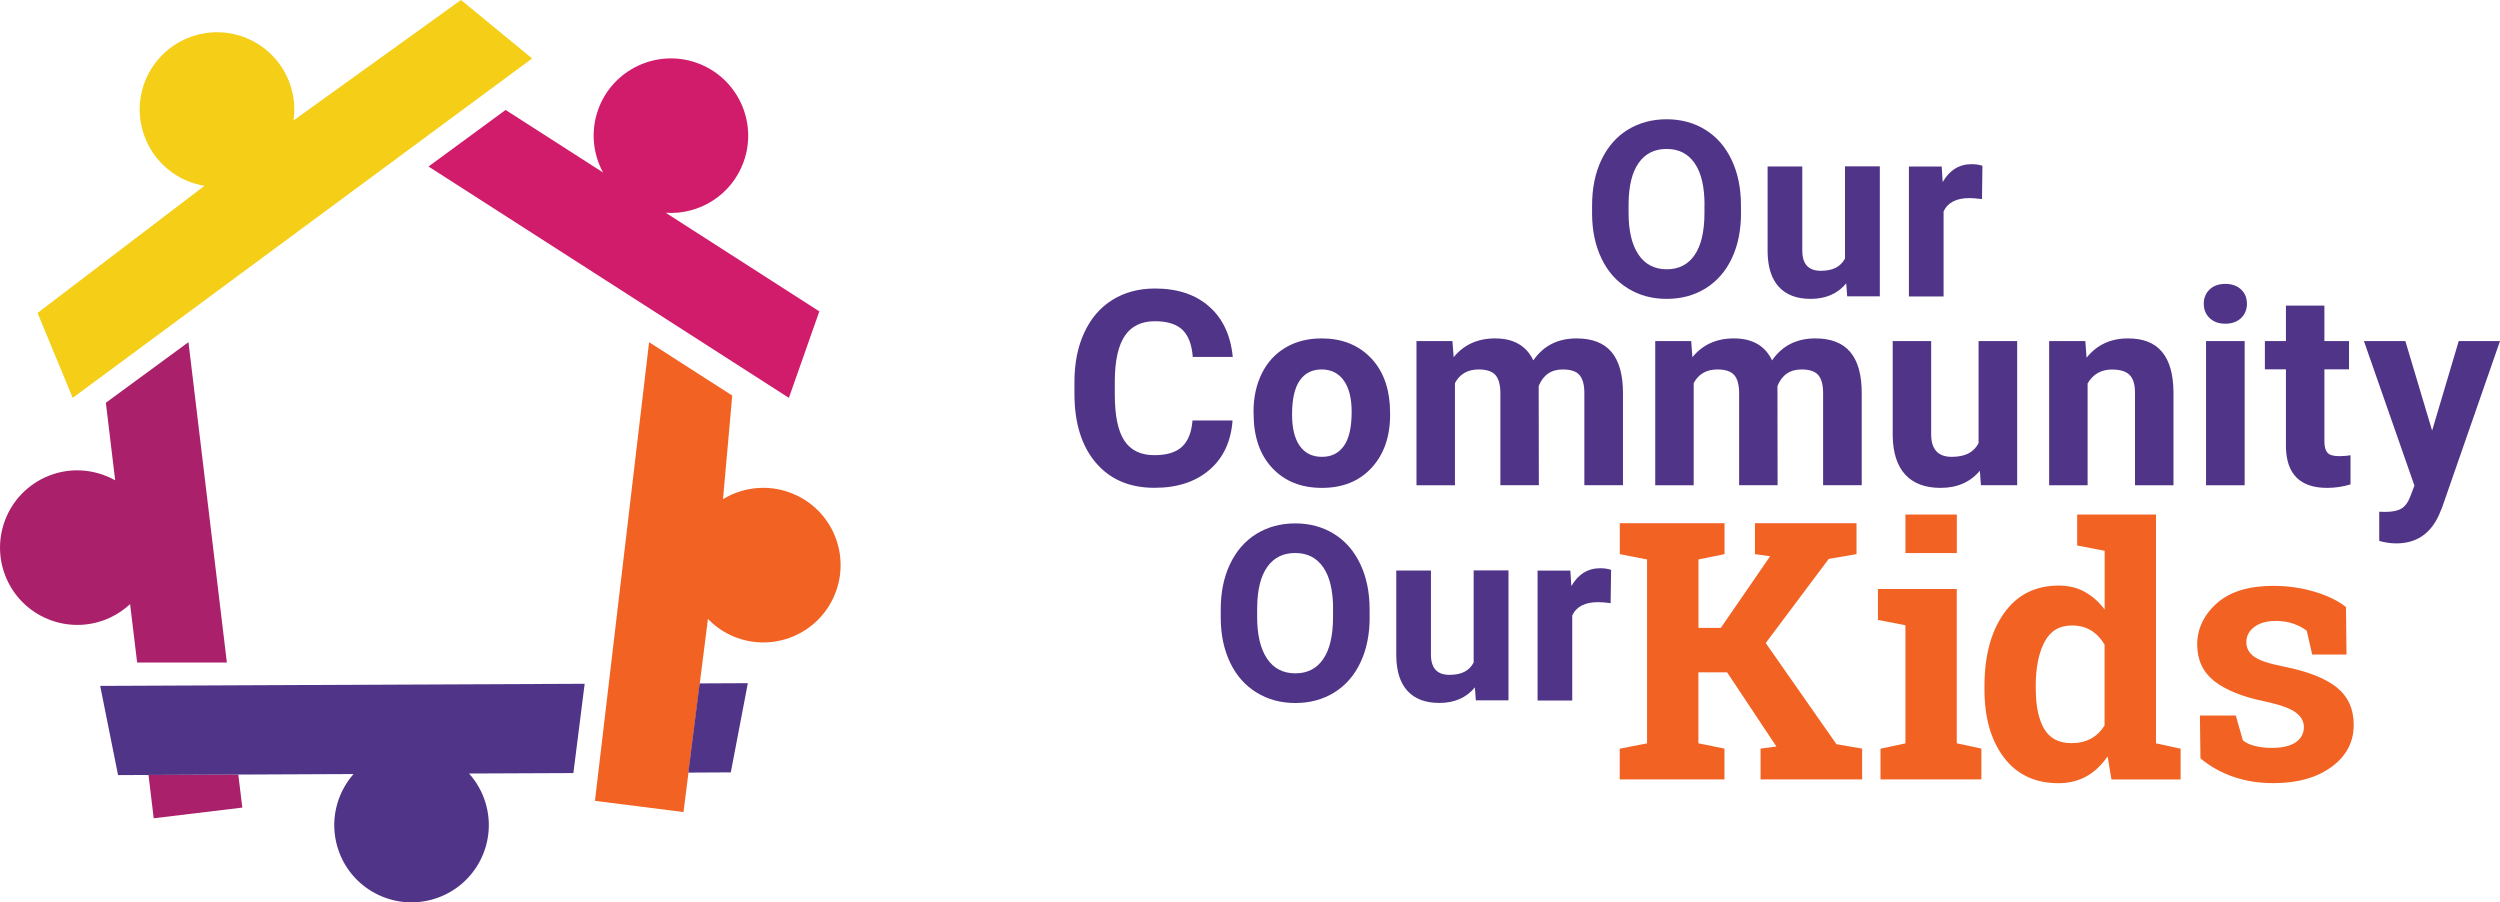
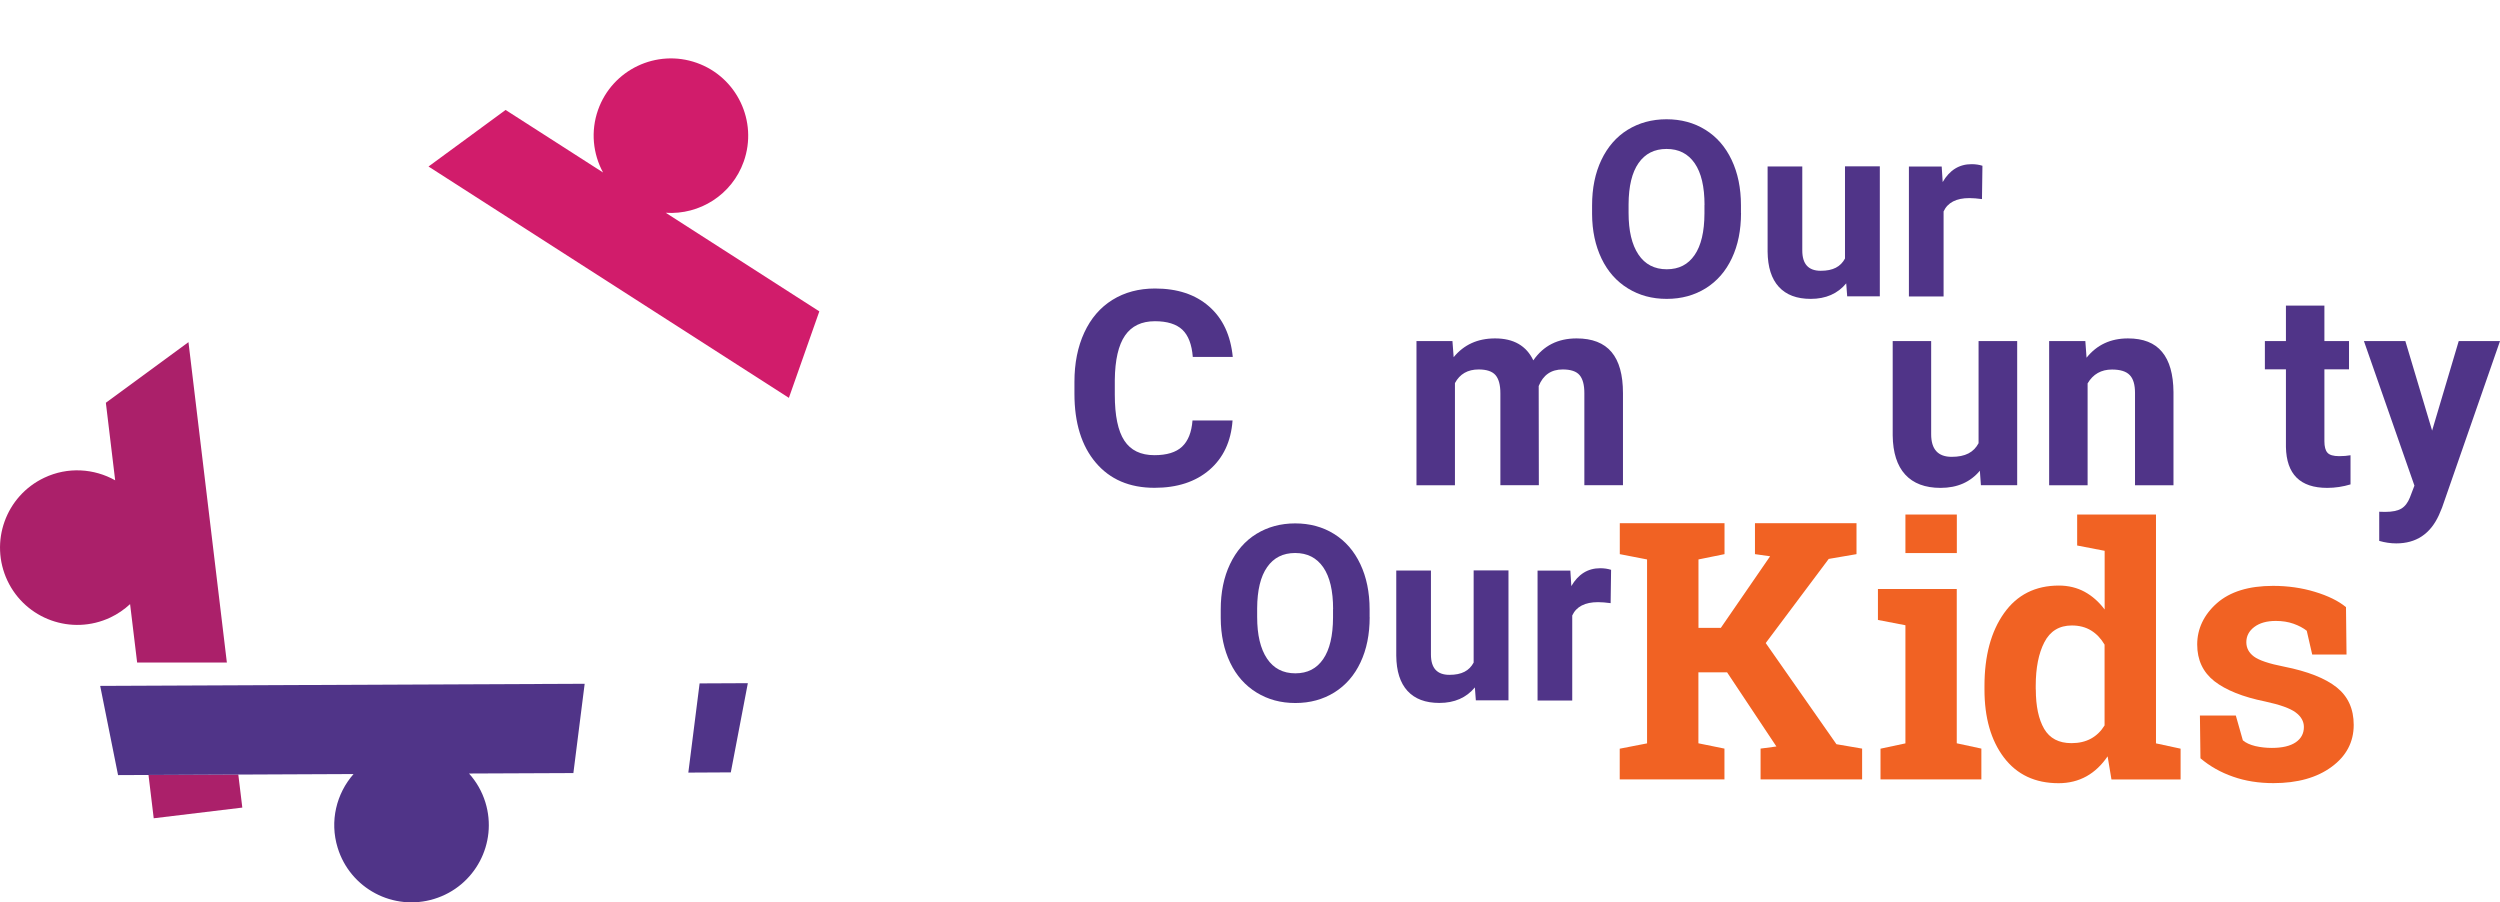
<svg xmlns="http://www.w3.org/2000/svg" id="uuid-5080d6bc-a63d-4314-9fbb-2ca91f2835f3" viewBox="0 0 330.15 119.16">
  <g id="uuid-daa74df8-9841-4e66-a0c2-f4a4551b284f">
    <path d="M87.92,28.1c4.45.3,8.74-2.36,10.3-6.77,1.88-5.31-.9-11.15-6.21-13.03-5.31-1.88-11.15.9-13.03,6.21-1,2.84-.67,5.82.66,8.27l-12.87-8.26-10.18,7.47,47.59,30.55,4.02-11.42-20.28-13.02Z" style="fill:#d11c6b;" />
    <path d="M24.88,45.19l-10.9,8,1.23,10.24c-2.78-1.56-6.26-1.81-9.36-.34-5.1,2.41-7.27,8.49-4.87,13.59,2.41,5.1,8.49,7.27,13.59,4.87.98-.46,1.85-1.07,2.61-1.77l.93,7.71h11.85l-5.07-42.3Z" style="fill:#ab206a;" />
    <polygon points="20.3 108.06 32 106.65 31.47 102.28 19.61 102.34 20.3 108.06" style="fill:#ab206a;" />
-     <path d="M60.88,0l-22.12,15.91c.23-1.58.09-3.24-.48-4.85-1.88-5.31-7.71-8.1-13.03-6.21s-8.1,7.71-6.21,13.03c1.29,3.63,4.42,6.08,7.96,6.66L4.96,41.33l4.64,11.21L70.27,7.72,60.88,0Z" style="fill:#f5ce17;" />
-     <path d="M105.15,65.4c-3.22-1.52-6.84-1.21-9.67.52l1.22-13.68-10.98-7.05-7.15,60.57,11.69,1.48.66-5.21,1.49-11.78,1.08-8.51c.83.85,1.81,1.58,2.95,2.12,5.1,2.41,11.18.23,13.59-4.87,2.41-5.1.23-11.18-4.87-13.59Z" style="fill:#f16223;" />
    <polygon points="96.51 102 98.76 90.22 92.39 90.25 90.9 102.03 96.51 102" style="fill:#503488;" />
    <path d="M77.21,90.3l-63.98.28,2.36,11.78,31.1-.14c-2.26,2.57-3.18,6.22-2.1,9.73,1.65,5.39,7.36,8.42,12.75,6.76,5.39-1.65,8.42-7.36,6.76-12.75-.45-1.46-1.2-2.74-2.16-3.81l13.78-.06,1.49-11.78Z" style="fill:#503488;" />
    <path d="M229.92,28.12c0,2.27-.4,4.27-1.21,5.98-.8,1.71-1.95,3.03-3.45,3.97-1.5.93-3.21,1.4-5.15,1.4s-3.62-.46-5.12-1.38c-1.5-.92-2.67-2.23-3.49-3.94s-1.24-3.67-1.25-5.89v-1.14c0-2.27.41-4.28,1.23-6s1.98-3.06,3.47-3.98c1.5-.92,3.21-1.39,5.13-1.39s3.64.46,5.13,1.39c1.5.93,2.65,2.25,3.47,3.98s1.23,3.73,1.23,5.99v1.03ZM225.1,27.08c0-2.42-.43-4.26-1.3-5.52-.87-1.26-2.1-1.89-3.71-1.89s-2.83.62-3.7,1.86c-.87,1.24-1.31,3.06-1.32,5.46v1.13c0,2.36.43,4.19,1.3,5.49.87,1.3,2.12,1.95,3.74,1.95s2.82-.63,3.68-1.88c.86-1.25,1.29-3.08,1.3-5.48v-1.13Z" style="fill:#503488;" />
    <path d="M243.82,37.41c-1.13,1.37-2.7,2.06-4.7,2.06-1.84,0-3.24-.53-4.21-1.59-.97-1.06-1.46-2.61-1.48-4.65v-11.25h4.58v11.1c0,1.79.81,2.68,2.44,2.68s2.62-.54,3.2-1.62v-12.17h4.6v17.16h-4.31l-.13-1.74Z" style="fill:#503488;" />
    <path d="M261.73,26.29c-.62-.08-1.17-.13-1.65-.13-1.73,0-2.87.59-3.41,1.76v11.23h-4.58v-17.16h4.33l.13,2.05c.92-1.58,2.19-2.36,3.82-2.36.51,0,.98.07,1.43.21l-.06,4.41Z" style="fill:#503488;" />
    <path d="M162.77,55.54c-.2,2.76-1.22,4.93-3.05,6.51-1.84,1.58-4.25,2.37-7.26,2.37-3.28,0-5.87-1.1-7.75-3.32-1.88-2.21-2.82-5.25-2.82-9.1v-1.57c0-2.46.43-4.63,1.3-6.51.87-1.88,2.11-3.32,3.72-4.32,1.61-1,3.49-1.5,5.62-1.5,2.96,0,5.34.79,7.14,2.37,1.81,1.58,2.85,3.81,3.13,6.67h-5.28c-.13-1.65-.59-2.85-1.38-3.6-.79-.74-2-1.12-3.62-1.12-1.76,0-3.08.63-3.95,1.89-.87,1.26-1.32,3.22-1.35,5.87v1.94c0,2.77.42,4.79,1.26,6.07.84,1.28,2.16,1.92,3.97,1.92,1.63,0,2.85-.37,3.65-1.12.8-.75,1.26-1.9,1.38-3.46h5.28Z" style="fill:#503488;" />
-     <path d="M165.54,54.38c0-1.89.36-3.57,1.09-5.05s1.77-2.62,3.14-3.43c1.37-.81,2.95-1.21,4.76-1.21,2.57,0,4.66.79,6.29,2.36,1.62,1.57,2.53,3.71,2.72,6.4l.04,1.3c0,2.92-.82,5.26-2.45,7.03-1.63,1.77-3.82,2.65-6.56,2.65s-4.93-.88-6.57-2.64c-1.64-1.76-2.45-4.15-2.45-7.18v-.23ZM170.63,54.74c0,1.81.34,3.19,1.02,4.15.68.96,1.65,1.44,2.92,1.44s2.19-.47,2.89-1.42c.69-.95,1.04-2.46,1.04-4.54,0-1.77-.35-3.15-1.04-4.12-.69-.97-1.67-1.46-2.92-1.46s-2.21.48-2.89,1.45c-.68.97-1.02,2.47-1.02,4.5Z" style="fill:#503488;" />
    <path d="M191.81,45.04l.16,2.13c1.35-1.65,3.17-2.48,5.47-2.48,2.45,0,4.13.97,5.05,2.9,1.34-1.94,3.24-2.9,5.72-2.9,2.06,0,3.6.6,4.61,1.8,1.01,1.2,1.51,3.01,1.51,5.43v12.16h-5.1v-12.17c0-1.08-.21-1.87-.63-2.37-.42-.5-1.17-.75-2.23-.75-1.52,0-2.58.73-3.17,2.19l.02,13.1h-5.08v-12.15c0-1.11-.22-1.9-.65-2.4-.43-.49-1.17-.74-2.22-.74-1.44,0-2.49.6-3.13,1.8v13.49h-5.08v-19.04h4.77Z" style="fill:#503488;" />
-     <path d="M223.34,45.04l.16,2.13c1.35-1.65,3.17-2.48,5.47-2.48,2.45,0,4.13.97,5.05,2.9,1.34-1.94,3.24-2.9,5.72-2.9,2.06,0,3.6.6,4.61,1.8,1.01,1.2,1.51,3.01,1.51,5.43v12.16h-5.1v-12.17c0-1.08-.21-1.87-.63-2.37-.42-.5-1.17-.75-2.23-.75-1.52,0-2.58.73-3.17,2.19l.02,13.1h-5.08v-12.15c0-1.11-.22-1.9-.65-2.4-.43-.49-1.17-.74-2.22-.74-1.44,0-2.49.6-3.13,1.8v13.49h-5.08v-19.04h4.77Z" style="fill:#503488;" />
    <path d="M261.48,62.14c-1.26,1.52-2.99,2.29-5.21,2.29-2.04,0-3.6-.59-4.67-1.76-1.07-1.17-1.62-2.89-1.65-5.16v-12.47h5.08v12.31c0,1.98.9,2.98,2.71,2.98s2.91-.6,3.55-1.8v-13.49h5.1v19.04h-4.79l-.14-1.93Z" style="fill:#503488;" />
    <path d="M275.39,45.04l.16,2.2c1.36-1.7,3.18-2.55,5.47-2.55,2.02,0,3.52.59,4.5,1.78.99,1.18,1.49,2.96,1.51,5.31v12.3h-5.08v-12.2c0-1.08-.23-1.87-.7-2.35-.47-.49-1.25-.73-2.34-.73-1.43,0-2.5.61-3.22,1.83v13.45h-5.08v-19.04h4.79Z" style="fill:#503488;" />
-     <path d="M291.03,40.11c0-.76.26-1.39.77-1.88.51-.49,1.21-.74,2.08-.74s1.56.25,2.08.74c.52.49.77,1.12.77,1.88s-.26,1.41-.78,1.9c-.52.49-1.21.74-2.07.74s-1.55-.25-2.07-.74c-.52-.49-.78-1.13-.78-1.9ZM296.43,64.08h-5.1v-19.04h5.1v19.04Z" style="fill:#503488;" />
    <path d="M306.96,40.36v4.68h3.25v3.73h-3.25v9.5c0,.7.13,1.21.4,1.51.27.31.79.46,1.55.46.56,0,1.06-.04,1.5-.12v3.85c-1,.3-2.02.46-3.08.46-3.57,0-5.38-1.8-5.45-5.4v-10.26h-2.78v-3.73h2.78v-4.68h5.08Z" style="fill:#503488;" />
    <path d="M321.18,56.88l3.52-11.84h5.45l-7.65,21.99-.42,1c-1.14,2.49-3.01,3.73-5.63,3.73-.74,0-1.49-.11-2.25-.33v-3.85l.77.02c.96,0,1.68-.15,2.16-.44.48-.29.85-.78,1.12-1.46l.6-1.57-6.67-19.09h5.47l3.54,11.84Z" style="fill:#503488;" />
    <path d="M180.88,81.49c0,2.27-.4,4.27-1.21,5.98-.8,1.71-1.95,3.03-3.45,3.97-1.5.93-3.21,1.4-5.15,1.4s-3.62-.46-5.12-1.38c-1.5-.92-2.67-2.23-3.49-3.94s-1.24-3.67-1.25-5.89v-1.14c0-2.27.41-4.28,1.23-6s1.98-3.06,3.47-3.98c1.5-.92,3.21-1.39,5.13-1.39s3.64.46,5.13,1.39c1.5.93,2.65,2.25,3.47,3.98s1.23,3.73,1.23,5.99v1.03ZM176.05,80.44c0-2.42-.43-4.26-1.3-5.52-.87-1.26-2.1-1.89-3.71-1.89s-2.83.62-3.7,1.86c-.87,1.24-1.31,3.06-1.32,5.46v1.13c0,2.36.43,4.19,1.3,5.49.87,1.3,2.12,1.95,3.74,1.95s2.82-.63,3.68-1.88c.86-1.25,1.29-3.08,1.3-5.48v-1.13Z" style="fill:#503488;" />
    <path d="M194.78,90.77c-1.13,1.37-2.7,2.06-4.7,2.06-1.84,0-3.24-.53-4.21-1.59-.97-1.06-1.46-2.61-1.48-4.65v-11.25h4.58v11.1c0,1.79.81,2.68,2.44,2.68s2.62-.54,3.2-1.62v-12.17h4.6v17.16h-4.31l-.13-1.74Z" style="fill:#503488;" />
    <path d="M212.69,79.65c-.62-.08-1.17-.13-1.65-.13-1.73,0-2.87.59-3.41,1.76v11.23h-4.58v-17.16h4.33l.13,2.05c.92-1.58,2.19-2.36,3.82-2.36.51,0,.98.07,1.43.21l-.06,4.41Z" style="fill:#503488;" />
    <path d="M213.91,98.87l3.6-.7v-24.29l-3.6-.7v-4.09h13.83v4.09l-3.44.7v9.04h2.95l6.51-9.46-2-.28v-4.09h13.41v4.09l-3.67.63-8.32,11.11,9.34,13.36,3.39.58v4.07h-13.41v-4.07l2.09-.28-6.51-9.79h-3.79v9.37l3.44.7v4.07h-13.83v-4.07Z" style="fill:#f16223;" />
    <path d="M248.35,98.87l3.28-.7v-15.6l-3.63-.7v-4.09h10.41v20.38l3.25.7v4.07h-13.32v-4.07ZM258.42,73.04h-6.79v-5.09h6.79v5.09Z" style="fill:#f16223;" />
    <path d="M278.34,99.87c-.79,1.16-1.72,2.05-2.8,2.65-1.08.6-2.31.91-3.68.91-3.1,0-5.5-1.13-7.22-3.39-1.71-2.26-2.57-5.25-2.57-8.97v-.49c0-3.97.86-7.17,2.58-9.6,1.72-2.43,4.14-3.65,7.25-3.65,1.25,0,2.39.28,3.39.82,1.01.55,1.89,1.33,2.65,2.34v-7.75l-3.63-.7v-4.09h10.41v30.22l3.25.7v4.07h-9.13l-.51-3.07ZM268.85,91.06c0,2.2.37,3.93,1.1,5.19.74,1.26,1.94,1.89,3.61,1.89.99,0,1.85-.2,2.58-.6.73-.4,1.32-.98,1.79-1.74v-10.67c-.47-.8-1.06-1.43-1.78-1.87-.72-.44-1.57-.66-2.54-.66-1.66,0-2.87.74-3.63,2.21-.76,1.47-1.14,3.39-1.14,5.76v.49Z" style="fill:#f16223;" />
    <path d="M309.91,86.44h-4.56l-.72-3.14c-.46-.37-1.05-.68-1.75-.93-.71-.25-1.48-.37-2.34-.37-1.19,0-2.14.27-2.84.8-.7.53-1.05,1.2-1.05,2.01,0,.76.33,1.39,1,1.89.67.5,2,.95,4,1.34,3.11.62,5.42,1.53,6.93,2.73,1.5,1.2,2.25,2.85,2.25,4.96,0,2.26-.97,4.11-2.92,5.54-1.94,1.43-4.51,2.15-7.68,2.15-1.94,0-3.72-.28-5.33-.85-1.62-.56-3.06-1.37-4.31-2.43l-.07-5.65h4.74l.93,3.28c.4.34.95.59,1.65.76.7.16,1.43.24,2.18.24,1.38,0,2.43-.25,3.15-.74s1.08-1.17,1.08-2.02c0-.74-.36-1.39-1.09-1.93-.73-.54-2.07-1.02-4.02-1.44-2.96-.6-5.19-1.5-6.71-2.68-1.51-1.19-2.27-2.8-2.27-4.85s.87-3.92,2.6-5.45c1.74-1.53,4.21-2.29,7.41-2.29,1.95,0,3.8.26,5.54.79,1.74.53,3.11,1.2,4.1,2.02l.07,6.25Z" style="fill:#f16223;" />
  </g>
</svg>